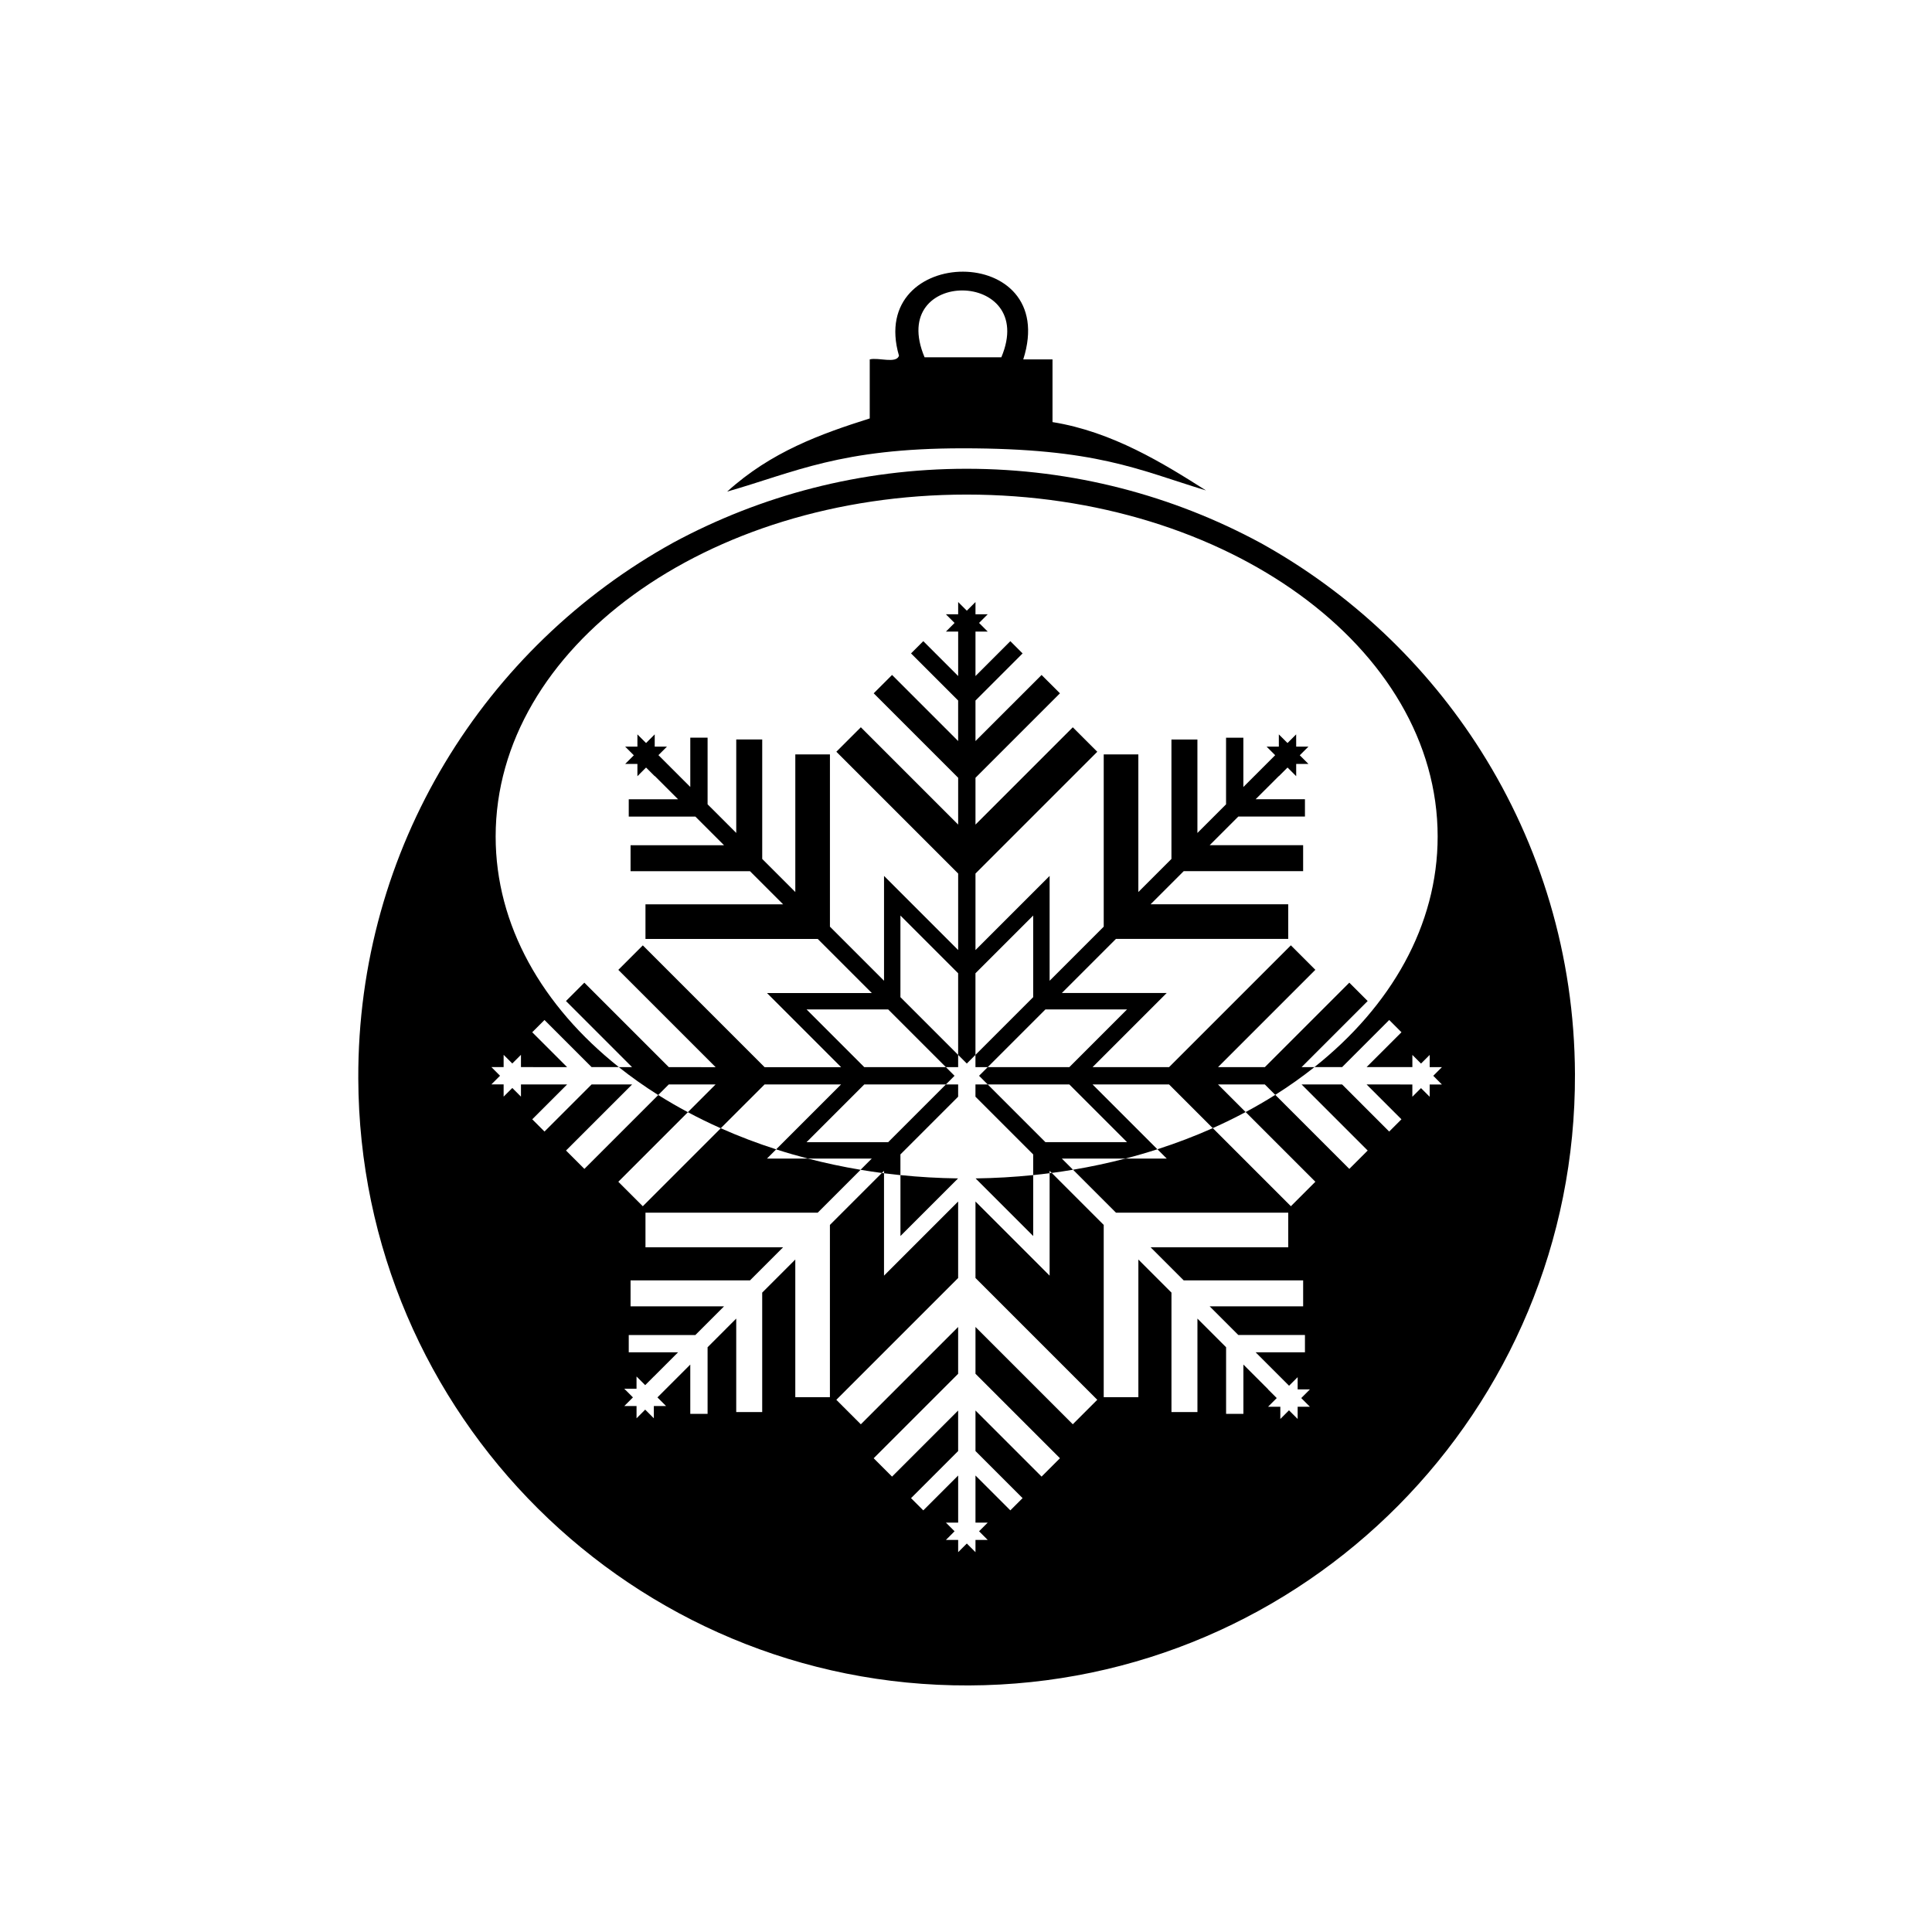
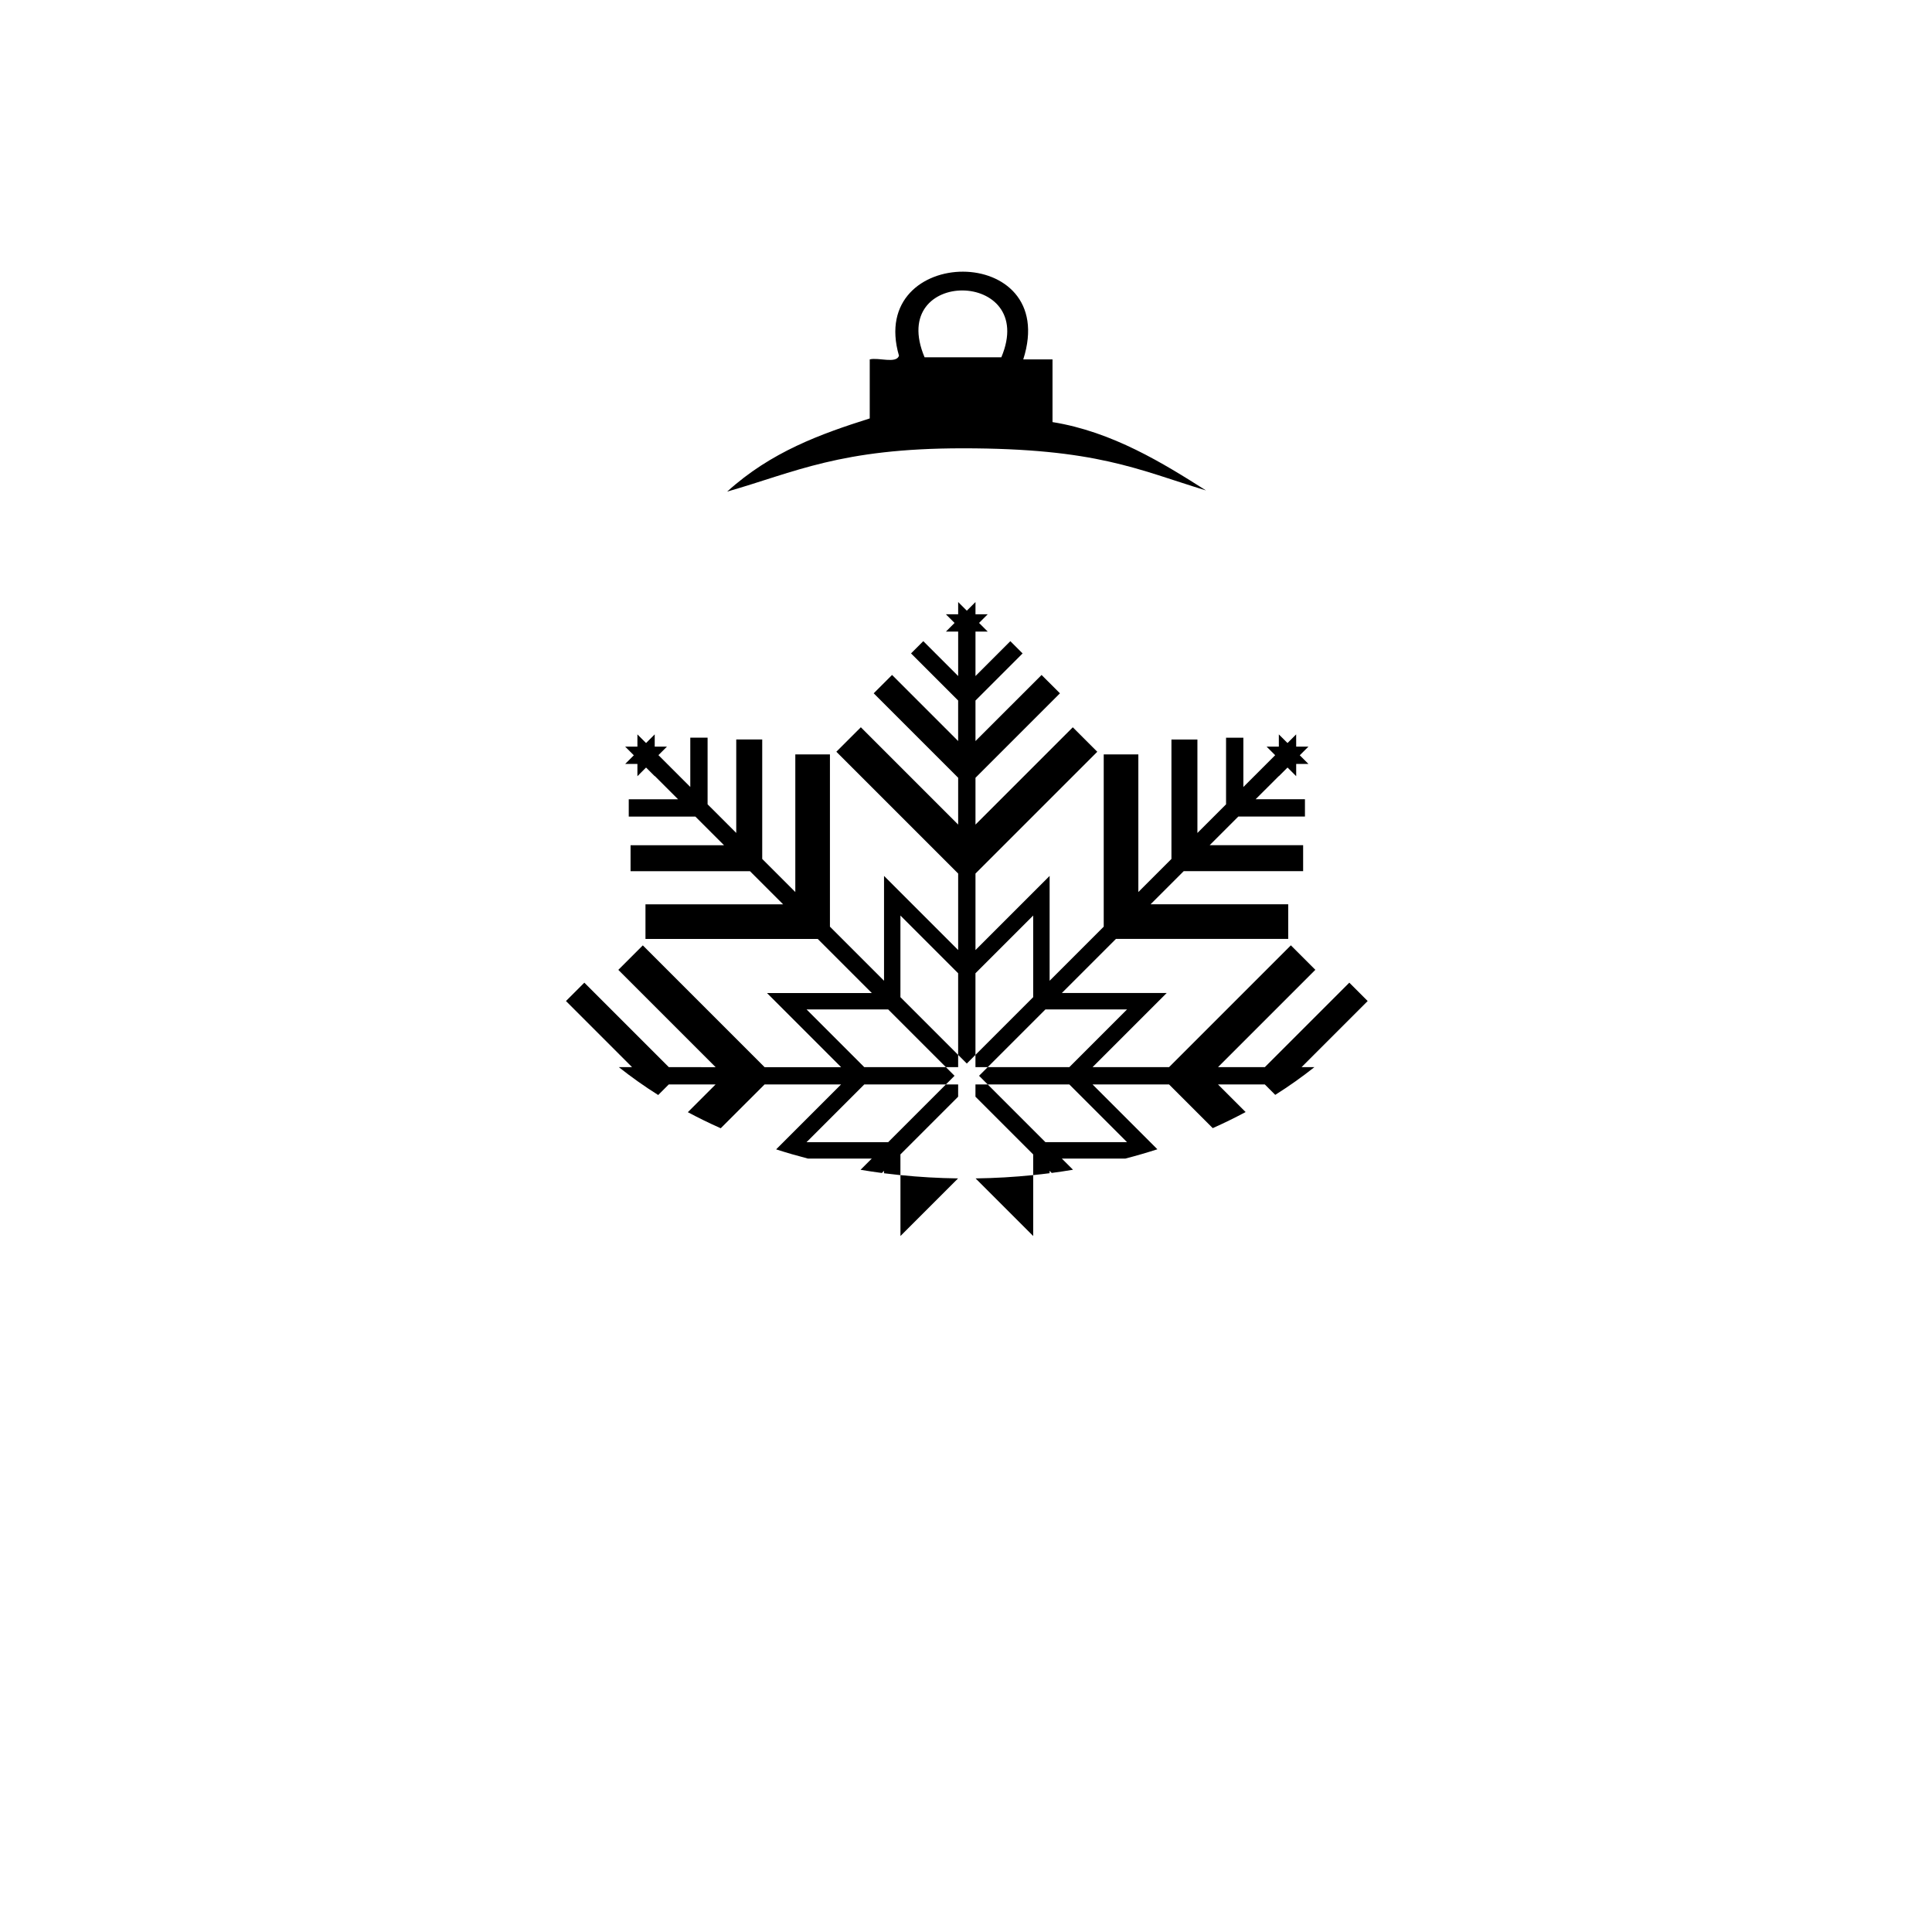
<svg xmlns="http://www.w3.org/2000/svg" fill="#000000" width="800px" height="800px" version="1.1" viewBox="144 144 512 512">
  <g>
    <path d="m374.49 254.89v-15.645c2.316-0.59 7.031 1.215 7.75-0.969-8.594-29.512 42.902-30.223 32.934 0.969h7.75v16.613c15.867 2.543 29.43 10.969 40.684 18.117-18.148-5.535-29.031-11.168-64.461-11.168-32.48 0-44.48 6.336-62.441 11.473 11.617-10.543 24.777-15.281 37.785-19.391zm14.531-16.207h20.344c9.863-23.375-30.398-23.844-20.344 0z" />
    <path d="m488.93 426.8 17.516-17.516-4.863-4.867-22.383 22.383h-12.406l25.789-25.789-6.488-6.488-32.277 32.277h-20.273l19.648-19.648h-27.785l14.336-14.336h45.648v-9.176h-36.469l8.77-8.77h31.652v-6.883h-24.77l7.594-7.594h17.656v-4.59h-13.066l5.004-5 1.152-1.152v0.043l2.297-2.293 2.293 2.297v-3.246h3.246l-2.297-2.297 2.297-2.293h-3.246l-0.008-3.246-2.293 2.297-2.297-2.293v3.242h-3.246l2.273 2.273-8.43 8.43v-13.066h-4.586v17.656l-7.59 7.59v-24.77h-6.883v31.652l-8.77 8.77v-36.469h-9.176v45.648l-14.336 14.336v-27.785l-19.648 19.648v-20.273l32.277-32.277-6.488-6.488-25.789 25.789v-12.406l22.383-22.383-4.867-4.863-17.516 17.512v-10.738l12.484-12.484-3.246-3.246-9.238 9.238v-11.777h3.246l-2.297-2.297 2.297-2.297h-3.246v-3.242l-2.297 2.293-2.293-2.293v3.246h-3.246l2.293 2.293-2.293 2.297h3.246v11.777l-9.242-9.242-3.246 3.246 12.484 12.484v10.738l-17.512-17.516-4.867 4.863 22.383 22.383v12.406l-25.789-25.789-6.492 6.488 32.281 32.281v20.273l-15.297-15.297-4.348-4.352v27.785l-14.336-14.336v-45.648h-9.176v36.469l-8.77-8.77v-31.652h-6.883v24.766l-7.594-7.59v-17.656h-4.586v13.066l-5.004-5-3.438-3.438 2.262-2.258h-3.246v-3.246l-2.293 2.297-2.293-2.293v3.246h-3.246l2.297 2.297-2.293 2.293h3.242v3.246l2.293-2.297 2.293 2.297v-0.07l6.184 6.184h-13.066v4.59h17.656l7.594 7.594h-24.77v6.883h31.652l8.773 8.77h-36.473v9.176h45.648l14.336 14.336h-27.785l4.352 4.352 15.293 15.297h-20.273l-32.277-32.277-6.488 6.488 25.789 25.789-12.414-0.012-22.383-22.383-4.867 4.867 17.512 17.516h-3.512c3.281 2.606 6.766 5.074 10.441 7.391l2.801-2.801h12.406l-7.352 7.352c2.82 1.504 5.727 2.93 8.719 4.258l11.613-11.609h20.273l-17.203 17.203c2.754 0.887 5.562 1.699 8.418 2.441h16.926l-2.973 2.973c1.867 0.312 3.75 0.59 5.648 0.844l0.57-0.57v0.645c1.441 0.184 2.891 0.348 4.348 0.496v-5.492l15.297-15.297v-3.242h-3.246l-15.297 15.297h-21.633l15.297-15.297h21.633l2.293-2.297-2.293-2.293h-21.633l-15.297-15.297h21.633l15.297 15.297h3.246v-3.246l-15.297-15.297v-21.633l15.297 15.297v21.633l2.297 2.293 2.293-2.297v-21.633l15.297-15.293v21.633l-15.297 15.297v3.246h3.246l15.297-15.297h21.633l-15.297 15.297h-21.633l-2.297 2.293 2.297 2.293h21.633l15.297 15.297h-21.633l-15.297-15.297h-3.246v3.246l15.297 15.297v5.481c1.457-0.152 2.91-0.312 4.352-0.5v-0.629l0.555 0.555c1.898-0.25 3.781-0.531 5.648-0.844l-2.957-2.957h16.82c2.883-0.75 5.715-1.574 8.496-2.469l-17.18-17.18h20.273l11.578 11.578c2.992-1.332 5.898-2.758 8.715-4.262l-7.312-7.312h12.402l2.758 2.758c3.652-2.301 7.117-4.758 10.379-7.348z" />
-     <path d="m536.49 343.03c-14.5-22.938-34.613-41.957-58.398-55.129-23.184-12.547-49.723-19.672-77.926-19.672-28.094 0-54.539 7.074-77.656 19.531-50 27.57-83.793 80.918-83.559 142.09 0.328 89.152 72.781 161.15 161.82 160.81 89.039-0.336 160.95-72.875 160.61-162.03-0.121-31.48-9.234-60.828-24.895-85.605zm-10.371 88.375h-3.242v3.246l-2.297-2.293-2.293 2.293v-3.246h-3.246l0.016-0.016h-8.898l9.238 9.238-3.246 3.246-12.48-12.484h-10.738l17.516 17.512-4.867 4.867-19.621-19.621c-2.527 1.594-5.148 3.109-7.848 4.555l18.473 18.473-6.488 6.488-20.699-20.699c-4.695 2.094-9.594 3.965-14.672 5.602l2.469 2.469h-10.965c-4.508 1.172-9.133 2.164-13.863 2.957l11.379 11.379h45.648v9.176h-36.469l8.77 8.77h31.652v6.883h-24.77l7.59 7.59h17.656v4.586h-13.066l8.859 8.859 2.273-2.273v3.246h3.246l-2.293 2.293 2.293 2.297h-3.246v3.242l-2.297-2.293-2.293 2.297v-3.246h-3.246l2.297-2.297-2.297-2.293h0.043l-6.586-6.586v13.066h-4.586v-17.656l-7.594-7.59v24.766h-6.883v-31.652l-8.77-8.77v36.473l-9.184 0.004v-45.648l-13.781-13.781c-0.184 0.023-0.371 0.051-0.555 0.074v27.152l-19.648-19.648v20.27l32.277 32.277-6.488 6.488-25.789-25.789v12.406l22.383 22.383-4.867 4.867-17.516-17.516v10.738l12.484 12.484-3.246 3.242-9.238-9.238v12.484h3.246l-2.297 2.297 2.297 2.297h-3.246v3.242l-2.293-2.293-2.297 2.293v-3.242h-3.246l2.293-2.297-2.293-2.297h3.246v-12.48l-9.242 9.238-3.246-3.242 12.484-12.484v-10.738l-17.516 17.516-4.867-4.867 22.383-22.379v-12.406l-25.789 25.789-6.492-6.492 32.281-32.277v-20.273l-15.297 15.297-4.348 4.352v-27.141c-0.191-0.023-0.379-0.051-0.57-0.074l-13.766 13.766v45.648h-9.176v-36.473l-8.77 8.77v31.652h-6.883v-24.77l-7.59 7.594v17.656h-4.586v-13.066l-8.703 8.703 2.289 2.289h-3.242v3.246l-2.293-2.297-2.293 2.297v-3.246h-3.246l2.293-2.293-2.297-2.297h3.246v-3.246l2.297 2.297 2.293-2.297v0.012l6.414-6.414h-13.066v-4.586h17.656l7.594-7.594h-24.77v-6.883h31.652l8.77-8.77h-36.469v-9.176h45.648l11.363-11.363c-4.762-0.797-9.418-1.793-13.953-2.973h-10.859l2.441-2.441c-5.082-1.633-9.984-3.504-14.68-5.594l-20.668 20.668-6.488-6.488 18.438-18.438c-2.703-1.441-5.324-2.957-7.852-4.551l-19.578 19.578-4.867-4.867 17.516-17.512h-10.738l-12.484 12.484-3.246-3.246 9.242-9.238h-12.234v3.234l-2.297-2.297-2.297 2.293v-3.242h-3.242l2.293-2.293-2.293-2.297h3.242v-3.246l2.297 2.297 2.297-2.297v3.246h3.242l-0.012 0.012h9l-9.242-9.242 3.246-3.246 12.484 12.484h7.227c-20.277-16.113-32.652-37.559-32.652-61.105 0-50.047 55.883-90.621 124.82-90.621s124.82 40.57 124.82 90.621c0 23.547-12.371 44.992-32.652 61.105h7.332l12.484-12.484 3.246 3.246-9.242 9.238h12.133v-3.231l2.293 2.293 2.297-2.293v3.242h3.242l-2.293 2.293z" />
    <path d="m417.81 471.56v-16.152c-5 0.516-10.098 0.812-15.27 0.883z" />
    <path d="m397.9 456.29c-5.172-0.066-10.27-0.363-15.27-0.875v16.141z" />
  </g>
</svg>